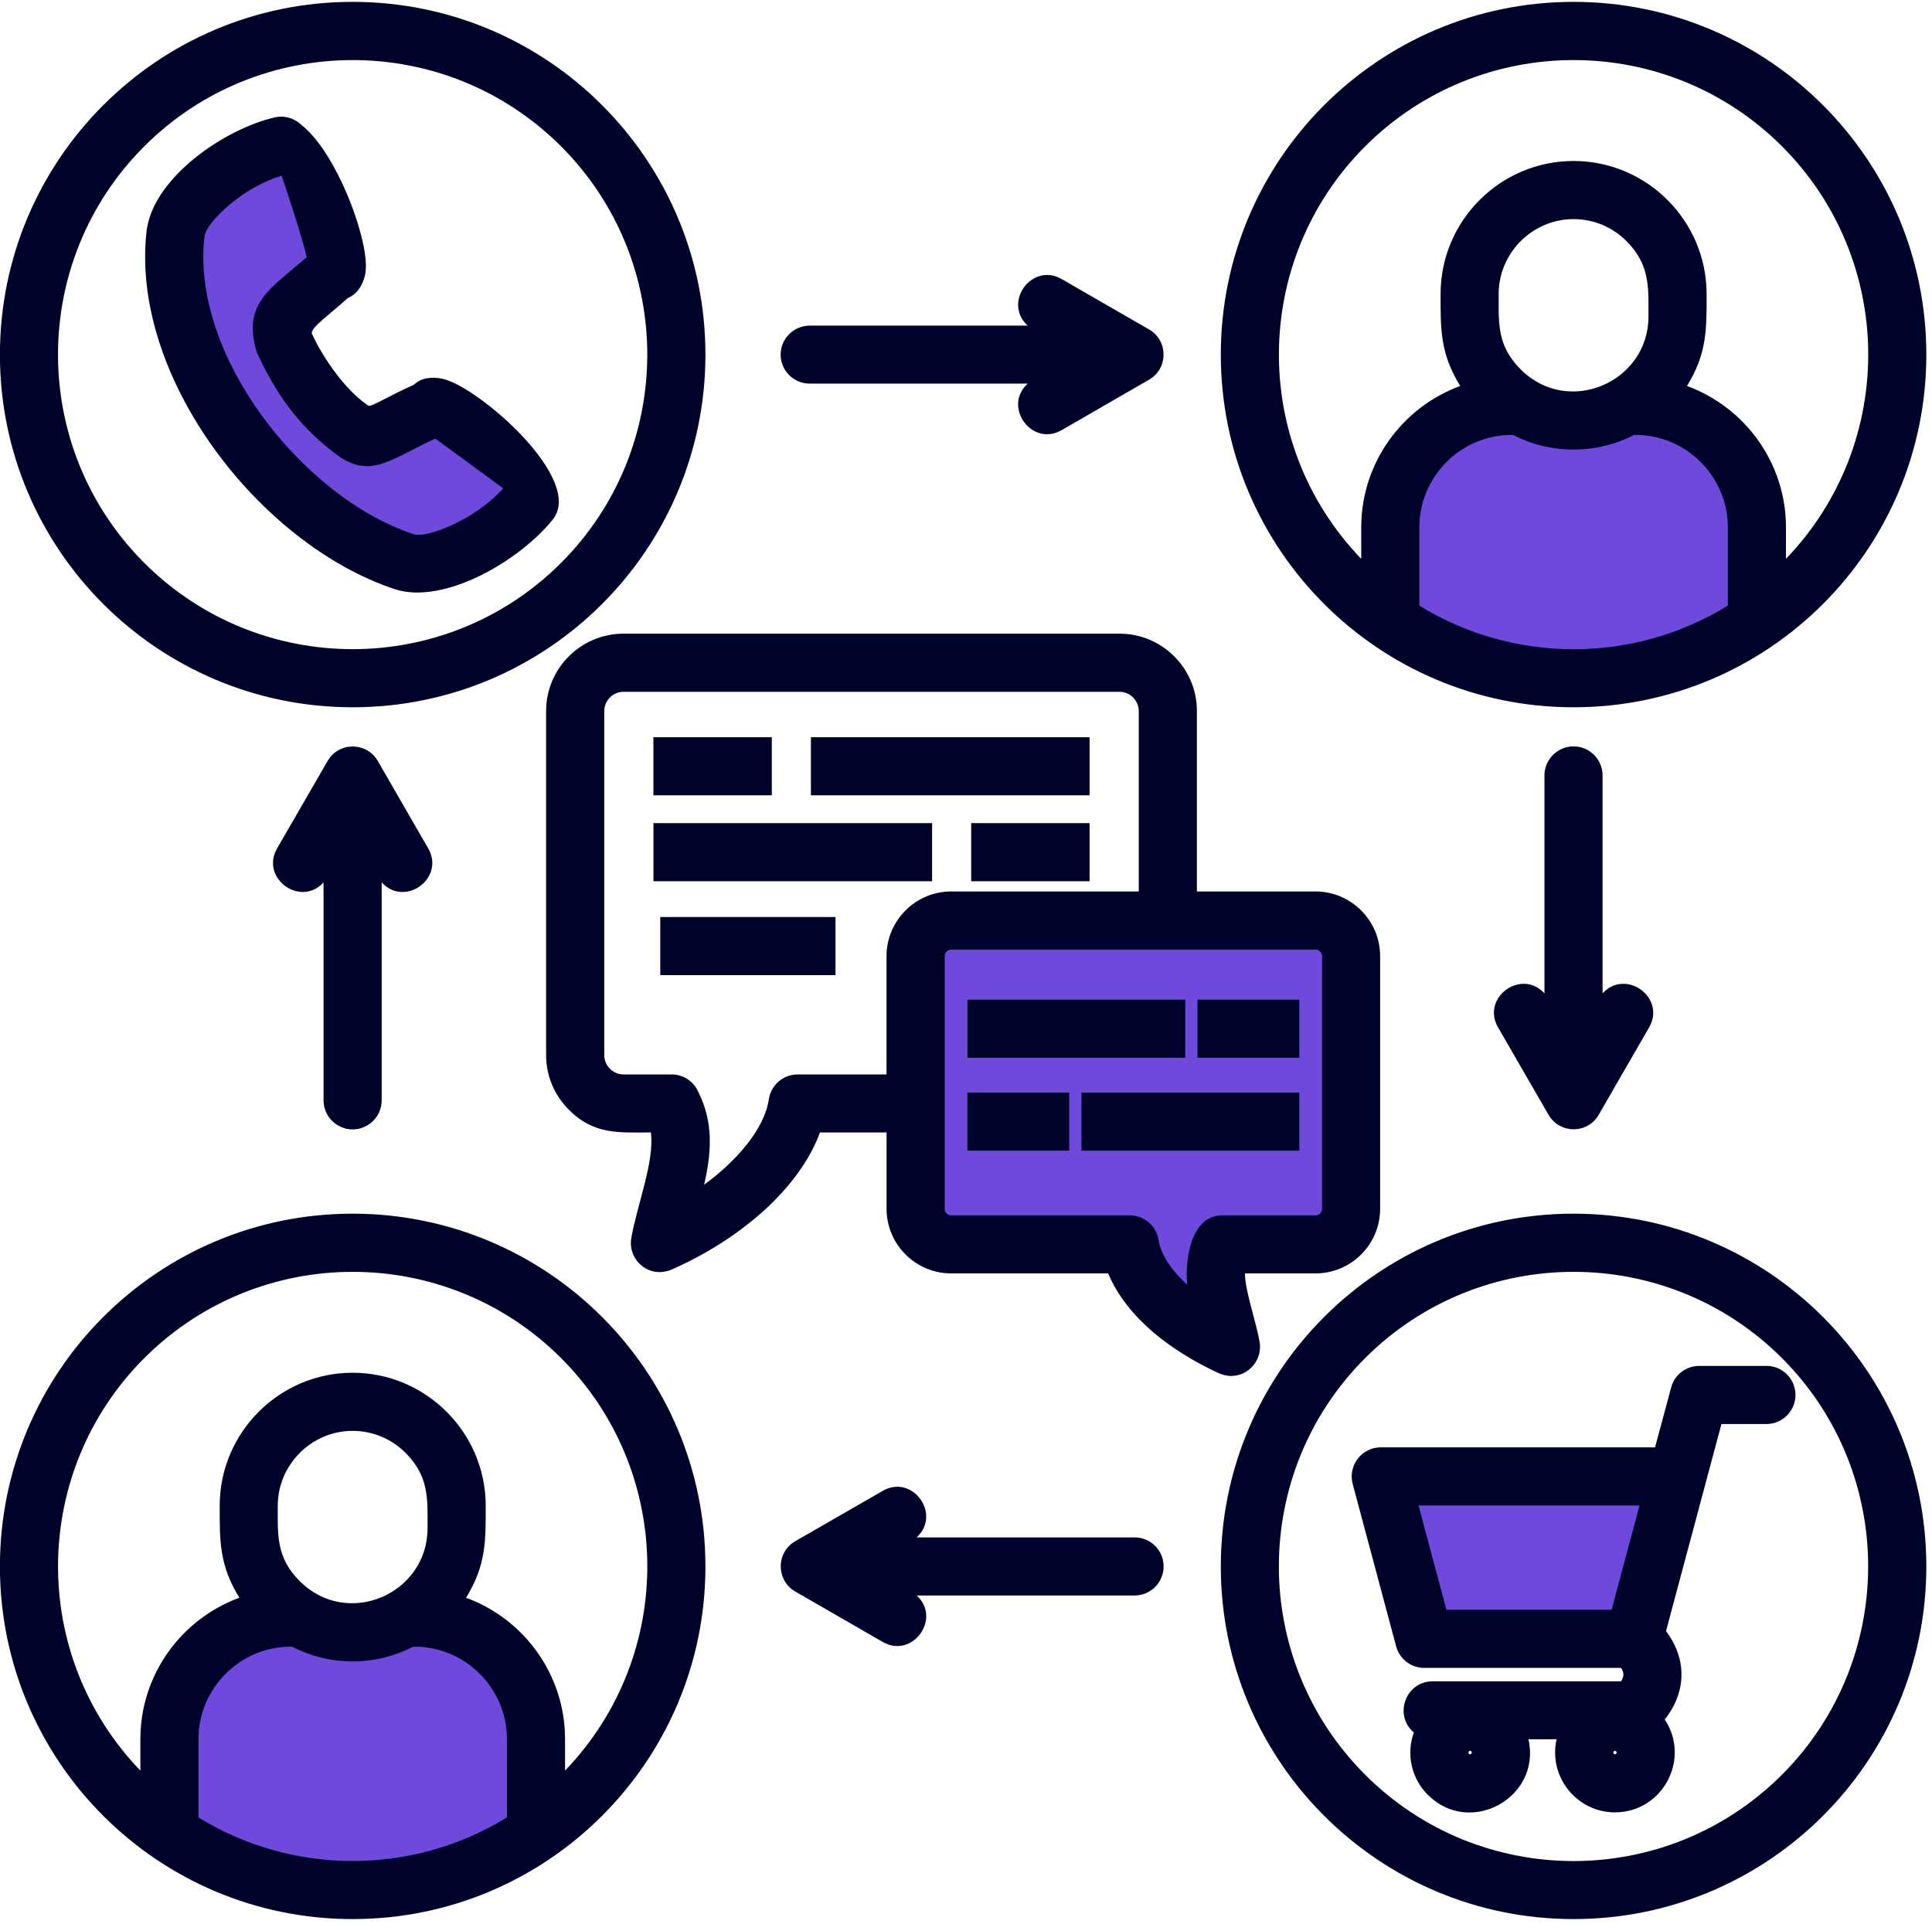
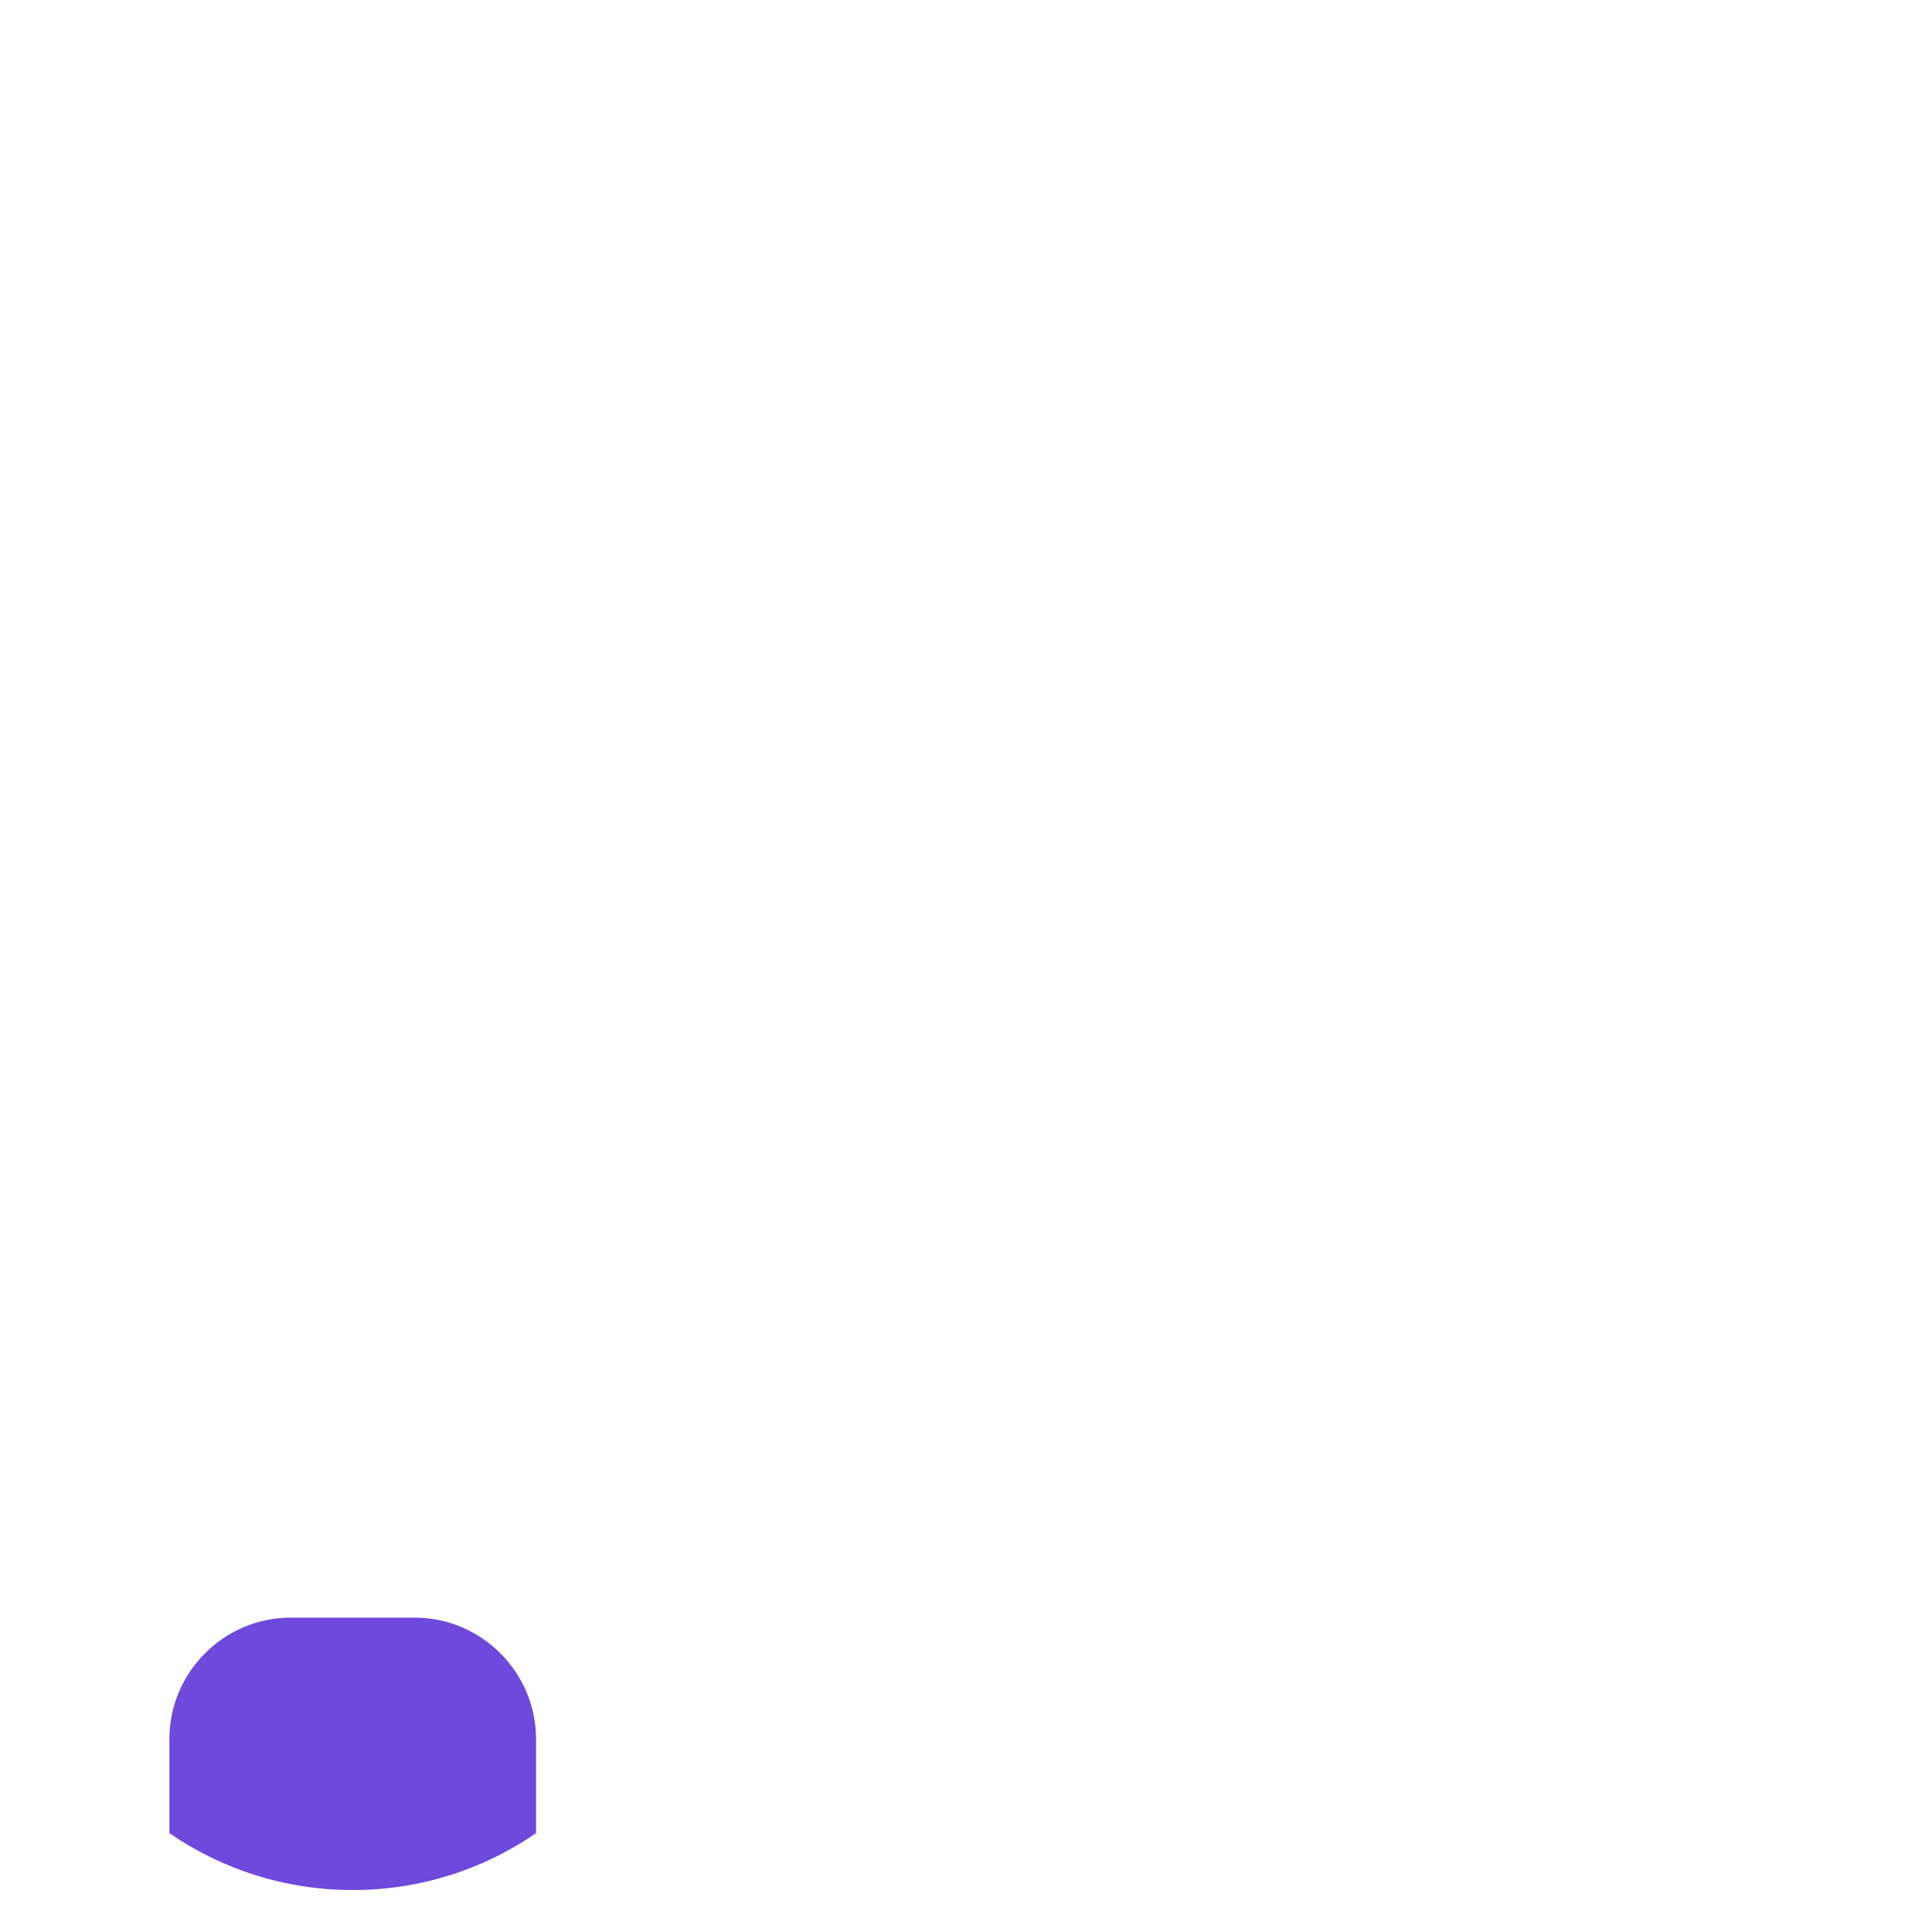
<svg xmlns="http://www.w3.org/2000/svg" width="507" viewBox="0 0 380.25 378.75" height="505" preserveAspectRatio="xMidYMid meet">
  <defs>
    <clipPath id="5004d13b64">
-       <path d="M 0 0.246 L 379.5 0.246 L 379.5 378 L 0 378 Z M 0 0.246 " clip-rule="nonzero" />
-     </clipPath>
+       </clipPath>
  </defs>
  <path fill="#6f48dc" d="M 105.492 360.855 C 95.23 367.922 82.816 372.043 69.406 372.043 C 56.023 372.043 43.602 367.914 33.34 360.855 L 33.34 342.324 C 33.34 329.168 44.086 318.422 57.223 318.422 L 81.617 318.422 C 94.746 318.422 105.5 329.168 105.5 342.324 L 105.5 360.855 Z M 105.492 360.855 " fill-opacity="1" fill-rule="evenodd" />
-   <path fill="#6f48dc" d="M 330.148 290.621 L 321.574 322.59 C 307.816 322.59 294.055 322.59 280.301 322.59 L 271.73 290.621 C 291.211 290.621 310.668 290.621 330.148 290.621 Z M 330.148 290.621 " fill-opacity="1" fill-rule="evenodd" />
-   <path fill="#6f48dc" d="M 345.777 122.324 C 335.516 129.367 323.102 133.512 309.695 133.512 C 296.309 133.512 283.891 129.367 273.625 122.324 L 273.625 103.793 C 273.625 90.637 284.371 79.891 297.512 79.891 L 321.902 79.891 C 335.035 79.891 345.785 90.637 345.785 103.793 L 345.785 122.324 Z M 345.777 122.324 " fill-opacity="1" fill-rule="evenodd" />
-   <path fill="#6f48dc" d="M 34.566 45.867 C 35.473 39.516 45.703 30.969 55.344 28.684 C 60.254 28.73 68.41 53.555 65.836 53.375 C 58.516 60.066 54.422 61.711 55.875 67.301 C 58.629 73.602 63.613 80.547 68.777 84.207 C 73.223 87.914 75.984 84.156 85.152 80.355 C 86.078 77.945 106.441 94.23 104.379 98.676 C 98.219 106.414 85.684 112.461 79.574 110.582 C 54.969 102.453 31.434 71.574 34.566 45.867 Z M 34.566 45.867 " fill-opacity="1" fill-rule="evenodd" />
-   <path fill="#6f48dc" d="M 187.207 181.199 L 258.918 181.199 C 262.766 181.199 265.91 184.348 265.91 188.195 L 265.91 237.949 C 265.91 241.797 262.766 244.945 258.918 244.945 L 240.574 244.945 C 237.352 251.059 241.039 258.148 242.266 265.145 C 232.77 261.02 223.594 253.102 222.367 244.945 L 187.207 244.945 C 183.355 244.945 180.211 241.797 180.211 237.949 L 180.211 188.195 C 180.211 184.355 183.363 181.199 187.207 181.199 Z M 187.207 181.199 " fill-opacity="1" fill-rule="evenodd" />
  <g clip-path="url(#5004d13b64)">
    <path fill="#000329" d="M 250.004 215.07 L 255.723 215.07 L 255.723 226.512 L 212.848 226.512 L 212.848 215.07 Z M 208.73 145.117 L 214.449 145.117 L 214.449 156.555 L 159.602 156.555 L 159.602 145.117 Z M 134.328 173.469 L 128.609 173.469 L 128.609 162.031 L 183.453 162.031 L 183.453 173.469 Z M 135.668 191.953 L 129.949 191.953 L 129.949 180.512 L 164.441 180.512 L 164.441 191.953 Z M 196.863 173.469 L 191.145 173.469 L 191.145 162.031 L 214.449 162.031 L 214.449 173.469 Z M 146.184 145.117 L 151.906 145.117 L 151.906 156.555 L 128.602 156.555 L 128.602 145.117 Z M 196.129 208.215 L 190.41 208.215 L 190.41 196.773 L 233.285 196.773 L 233.285 208.215 Z M 241.406 208.215 L 235.688 208.215 L 235.688 196.773 L 255.723 196.773 L 255.723 208.215 Z M 204.715 215.07 L 210.438 215.07 L 210.438 226.512 L 190.402 226.512 L 190.402 215.07 Z M 187.207 175.48 L 224.125 175.48 L 224.125 139.949 C 224.125 137.891 222.406 136.176 220.348 136.176 L 122.727 136.176 C 120.641 136.176 118.926 137.891 118.926 139.949 L 118.926 207.699 C 118.926 209.758 120.641 211.5 122.727 211.5 L 132.195 211.5 C 134.559 211.5 136.574 212.914 137.449 214.973 C 140.531 221.109 139.977 227.133 138.586 233.203 C 144.242 229.059 150.352 222.777 151.324 216.359 C 151.766 213.508 154.203 211.5 156.996 211.5 L 174.484 211.5 L 174.484 188.195 C 174.492 181.199 180.211 175.48 187.207 175.48 Z M 235.57 175.48 L 258.918 175.48 C 265.91 175.48 271.633 181.199 271.633 188.195 L 271.633 237.949 C 271.633 244.969 265.91 250.664 258.918 250.664 L 245.02 250.664 C 245.066 254.188 247.176 259.93 247.91 264.148 C 248.652 268.453 244.273 272.508 239.527 270.145 C 230.793 266.043 221.902 259.652 218.102 250.664 L 187.207 250.664 C 180.211 250.664 174.492 244.969 174.492 237.949 L 174.492 222.914 L 161.383 222.914 C 159.645 227.664 156.496 232.18 152.512 236.234 C 147.066 241.75 139.91 246.473 132.613 249.715 C 127.84 252.055 123.484 248 124.254 243.695 C 125.414 237.066 128.863 228.52 128.102 222.914 C 121.875 222.914 116.965 223.445 111.957 218.445 C 109.203 215.691 107.484 211.891 107.484 207.699 L 107.484 139.949 C 107.484 131.566 114.316 124.734 122.727 124.734 L 220.355 124.734 C 228.742 124.734 235.57 131.566 235.57 139.949 Z M 258.918 186.93 L 187.207 186.93 C 186.512 186.93 185.93 187.508 185.93 188.203 L 185.93 237.957 C 185.93 238.652 186.512 239.234 187.207 239.234 L 222.367 239.234 C 225.145 239.234 227.582 241.27 228.023 244.094 C 228.488 247.152 230.848 250.328 233.676 252.922 C 233.188 248.402 234.207 239.234 240.582 239.234 L 258.926 239.234 C 259.621 239.234 260.199 238.652 260.199 237.957 L 260.199 188.203 C 260.191 187.508 259.613 186.93 258.918 186.93 Z M 303.973 195.539 L 303.973 152.641 C 303.973 149.496 306.547 146.922 309.695 146.922 C 312.863 146.922 315.414 149.496 315.414 152.641 L 315.414 195.539 C 319.973 190.562 327.965 196.375 324.566 202.258 L 314.652 219.441 C 312.457 223.242 306.941 223.266 304.742 219.375 L 294.855 202.258 C 291.438 196.375 299.43 190.562 303.973 195.539 Z M 75.121 173.699 L 75.121 216.598 C 75.121 219.746 72.57 222.316 69.398 222.316 C 66.246 222.316 63.68 219.746 63.68 216.598 L 63.68 173.699 C 59.137 178.676 51.145 172.863 54.551 166.98 L 64.438 149.863 C 66.637 145.973 72.152 145.996 74.352 149.789 L 84.262 166.973 C 87.68 172.867 79.688 178.684 75.121 173.699 Z M 180.422 302.625 L 223.297 302.625 C 226.469 302.625 229.02 305.176 229.02 308.348 C 229.02 311.492 226.469 314.066 223.297 314.066 L 180.422 314.066 C 185.383 318.609 179.566 326.602 173.707 323.195 L 156.562 313.305 C 152.699 311.109 152.715 305.594 156.496 303.395 L 173.707 293.484 C 179.566 290.066 185.375 298.059 180.422 302.625 Z M 202.266 75.512 L 159.367 75.512 C 156.211 75.512 153.645 72.961 153.645 69.816 C 153.645 66.645 156.219 64.098 159.367 64.098 L 202.266 64.098 C 197.289 59.535 203.098 51.547 208.98 54.945 L 226.168 64.855 C 229.965 67.055 229.965 72.57 226.102 74.77 L 208.98 84.656 C 203.098 88.062 197.281 80.07 202.266 75.512 Z M 28.984 44.633 C 30.766 34.785 43.945 25.504 54.02 23.117 C 56.039 22.652 58.051 23.305 59.414 24.668 C 64.023 28.305 68.328 37.133 70.438 44.078 C 71.387 47.184 72.52 51.676 71.777 54.43 C 71.195 56.539 70.109 57.977 68.492 58.645 C 67.383 59.645 66.32 60.543 65.34 61.359 C 62.766 63.531 61.375 64.719 61.352 65.602 C 62.578 68.289 64.27 71.066 66.188 73.59 C 68.043 76.027 70.078 78.137 72.07 79.547 C 72.188 79.637 72.301 79.738 72.422 79.828 L 72.445 79.828 C 72.727 80.078 73.887 79.477 76.133 78.324 C 77.637 77.555 79.375 76.656 81.438 75.75 C 82.824 74.426 84.746 74.082 87.105 74.562 C 94.078 76.066 115.25 94.387 108.762 102.312 C 102.156 110.492 87.359 119.059 77.766 116 C 51.055 107.199 25.387 74.051 28.887 45.172 C 28.91 44.984 28.961 44.82 28.984 44.633 Z M 45.383 40.121 C 42.695 42.344 40.422 44.961 40.242 46.562 C 37.516 70.004 59.652 97.984 81.379 105.141 L 81.355 105.164 C 83.02 105.605 86.102 104.723 89.484 103.105 C 93.008 101.414 96.527 98.938 99.055 96.137 L 85.684 86.34 C 83.992 87.105 82.578 87.816 81.328 88.473 C 74.703 91.879 71.23 93.66 65.207 88.676 C 58.629 83.562 54.273 77.398 50.754 69.801 C 50.59 69.473 50.449 69.129 50.359 68.754 C 47.926 59.562 53.137 56.938 60.371 50.613 C 59.535 46.84 55.598 34.98 55.434 34.582 C 51.887 35.652 48.277 37.711 45.383 40.121 Z M 309.695 43.129 C 301.613 43.129 294.961 49.781 294.961 57.887 C 294.961 63.582 294.609 68.035 299.293 72.711 C 308.672 82.09 324.445 75.234 324.445 62.309 C 324.445 56.613 324.793 52.141 320.113 47.461 C 317.434 44.77 313.746 43.129 309.695 43.129 Z M 309.695 31.688 C 324.125 31.688 335.891 43.457 335.891 57.887 C 335.891 64.832 335.98 69.539 332.027 75.977 C 343.516 80.195 351.508 91.191 351.508 103.793 L 351.508 110.004 C 373.398 87.238 373.047 51.121 350.723 28.797 C 328.07 6.168 291.359 6.168 268.699 28.797 C 246.367 51.129 246 87.238 267.914 110.004 L 267.914 103.793 C 267.914 91.191 275.906 80.195 287.395 75.977 C 283.43 69.539 283.531 64.84 283.531 57.887 C 283.52 43.457 295.289 31.688 309.695 31.688 Z M 321.625 85.613 C 318.035 87.465 313.984 88.488 309.695 88.488 C 305.402 88.488 301.359 87.465 297.789 85.613 C 297.699 85.613 297.602 85.613 297.512 85.613 C 287.523 85.613 279.355 93.809 279.355 103.793 L 279.355 119.219 C 297.926 130.66 321.484 130.66 340.066 119.219 L 340.066 103.793 C 340.066 93.809 331.887 85.613 321.91 85.613 C 321.805 85.613 321.715 85.613 321.625 85.613 Z M 309.695 0.367 C 348.051 0.367 379.133 31.453 379.133 69.809 C 379.133 108.141 348.051 139.223 309.695 139.223 C 271.363 139.223 240.277 108.141 240.277 69.809 C 240.27 31.461 271.363 0.367 309.695 0.367 Z M 69.398 0.367 C 107.754 0.367 138.84 31.453 138.84 69.809 C 138.84 108.141 107.754 139.223 69.398 139.223 C 31.066 139.223 -0.016 108.141 -0.016 69.809 C -0.016 31.461 31.066 0.367 69.398 0.367 Z M 110.418 28.797 C 87.77 6.168 51.055 6.168 28.402 28.797 C 5.754 51.445 5.754 88.16 28.402 110.812 C 51.055 133.438 87.77 133.438 110.418 110.812 C 133.055 88.16 133.055 51.445 110.418 28.797 Z M 325.742 284.902 L 328.914 273.113 C 329.582 270.562 331.902 268.871 334.43 268.871 L 347.66 268.871 C 350.828 268.871 353.379 271.418 353.379 274.59 C 353.379 277.738 350.828 280.309 347.66 280.309 L 338.809 280.309 L 327.898 321.078 C 332.043 326.566 331.953 333.055 327.648 338.473 C 332.812 346.238 327.254 356.754 317.848 356.754 C 310.297 356.754 304.719 349.711 306.359 342.371 L 300.828 342.371 C 303.402 353.836 289.34 361.625 281.02 353.305 C 277.824 350.109 276.715 345.34 278.266 341.031 C 274.238 337.602 276.648 330.957 281.977 330.957 L 319.059 330.957 C 319.664 329.984 319.664 329.266 319.059 328.316 L 280.309 328.316 C 277.555 328.316 275.262 326.371 274.703 323.773 L 266.23 292.109 C 265.258 288.473 268.012 284.902 271.746 284.902 Z M 317.195 316.867 L 322.688 296.344 L 279.191 296.344 L 284.68 316.867 Z M 289.566 344.758 C 289.125 344.316 288.711 345.312 289.34 345.312 C 289.633 345.312 289.773 344.961 289.566 344.758 Z M 318.078 344.758 C 317.637 344.316 317.219 345.312 317.848 345.312 C 318.152 345.312 318.289 344.961 318.078 344.758 Z M 309.695 238.906 C 348.051 238.906 379.133 269.988 379.133 308.348 C 379.133 346.68 348.051 377.762 309.695 377.762 C 271.363 377.762 240.277 346.68 240.277 308.348 C 240.27 269.988 271.363 238.906 309.695 238.906 Z M 350.715 267.324 C 328.062 244.699 291.348 244.699 268.691 267.324 C 246.039 289.977 246.039 326.691 268.691 349.352 C 291.34 372 328.055 372 350.715 349.352 C 373.34 326.691 373.34 289.977 350.715 267.324 Z M 69.398 281.66 C 61.316 281.66 54.668 288.309 54.668 296.418 C 54.668 302.113 54.316 306.566 58.996 311.238 C 68.379 320.621 84.148 313.766 84.148 300.836 C 84.148 295.141 84.5 290.672 79.816 285.988 C 77.137 283.309 73.453 281.66 69.398 281.66 Z M 69.398 270.219 C 83.828 270.219 95.598 281.984 95.598 296.418 C 95.598 303.363 95.688 308.07 91.73 314.508 C 103.219 318.723 111.211 329.723 111.211 342.324 L 111.211 348.531 C 133.102 325.766 132.75 289.648 110.426 267.324 C 87.777 244.699 51.062 244.699 28.41 267.324 C 6.078 289.66 5.711 325.766 27.629 348.531 L 27.629 342.324 C 27.629 329.723 35.617 318.723 47.109 314.508 C 43.145 308.066 43.242 303.371 43.242 296.414 C 43.227 281.984 54.992 270.219 69.398 270.219 Z M 81.328 324.141 C 77.742 325.996 73.688 327.035 69.398 327.035 C 65.109 327.035 61.055 325.988 57.492 324.141 C 57.402 324.141 57.305 324.141 57.215 324.141 C 47.23 324.141 39.059 332.336 39.059 342.324 L 39.059 357.75 C 57.633 369.191 81.191 369.191 99.773 357.75 L 99.773 342.324 C 99.773 332.336 91.594 324.141 81.617 324.141 C 81.516 324.141 81.418 324.141 81.328 324.141 Z M 69.398 238.906 C 107.754 238.906 138.84 269.988 138.84 308.348 C 138.84 346.68 107.754 377.762 69.398 377.762 C 31.066 377.762 -0.016 346.68 -0.016 308.348 C -0.016 269.988 31.066 238.906 69.398 238.906 Z M 69.398 238.906 " fill-opacity="1" fill-rule="nonzero" />
  </g>
</svg>